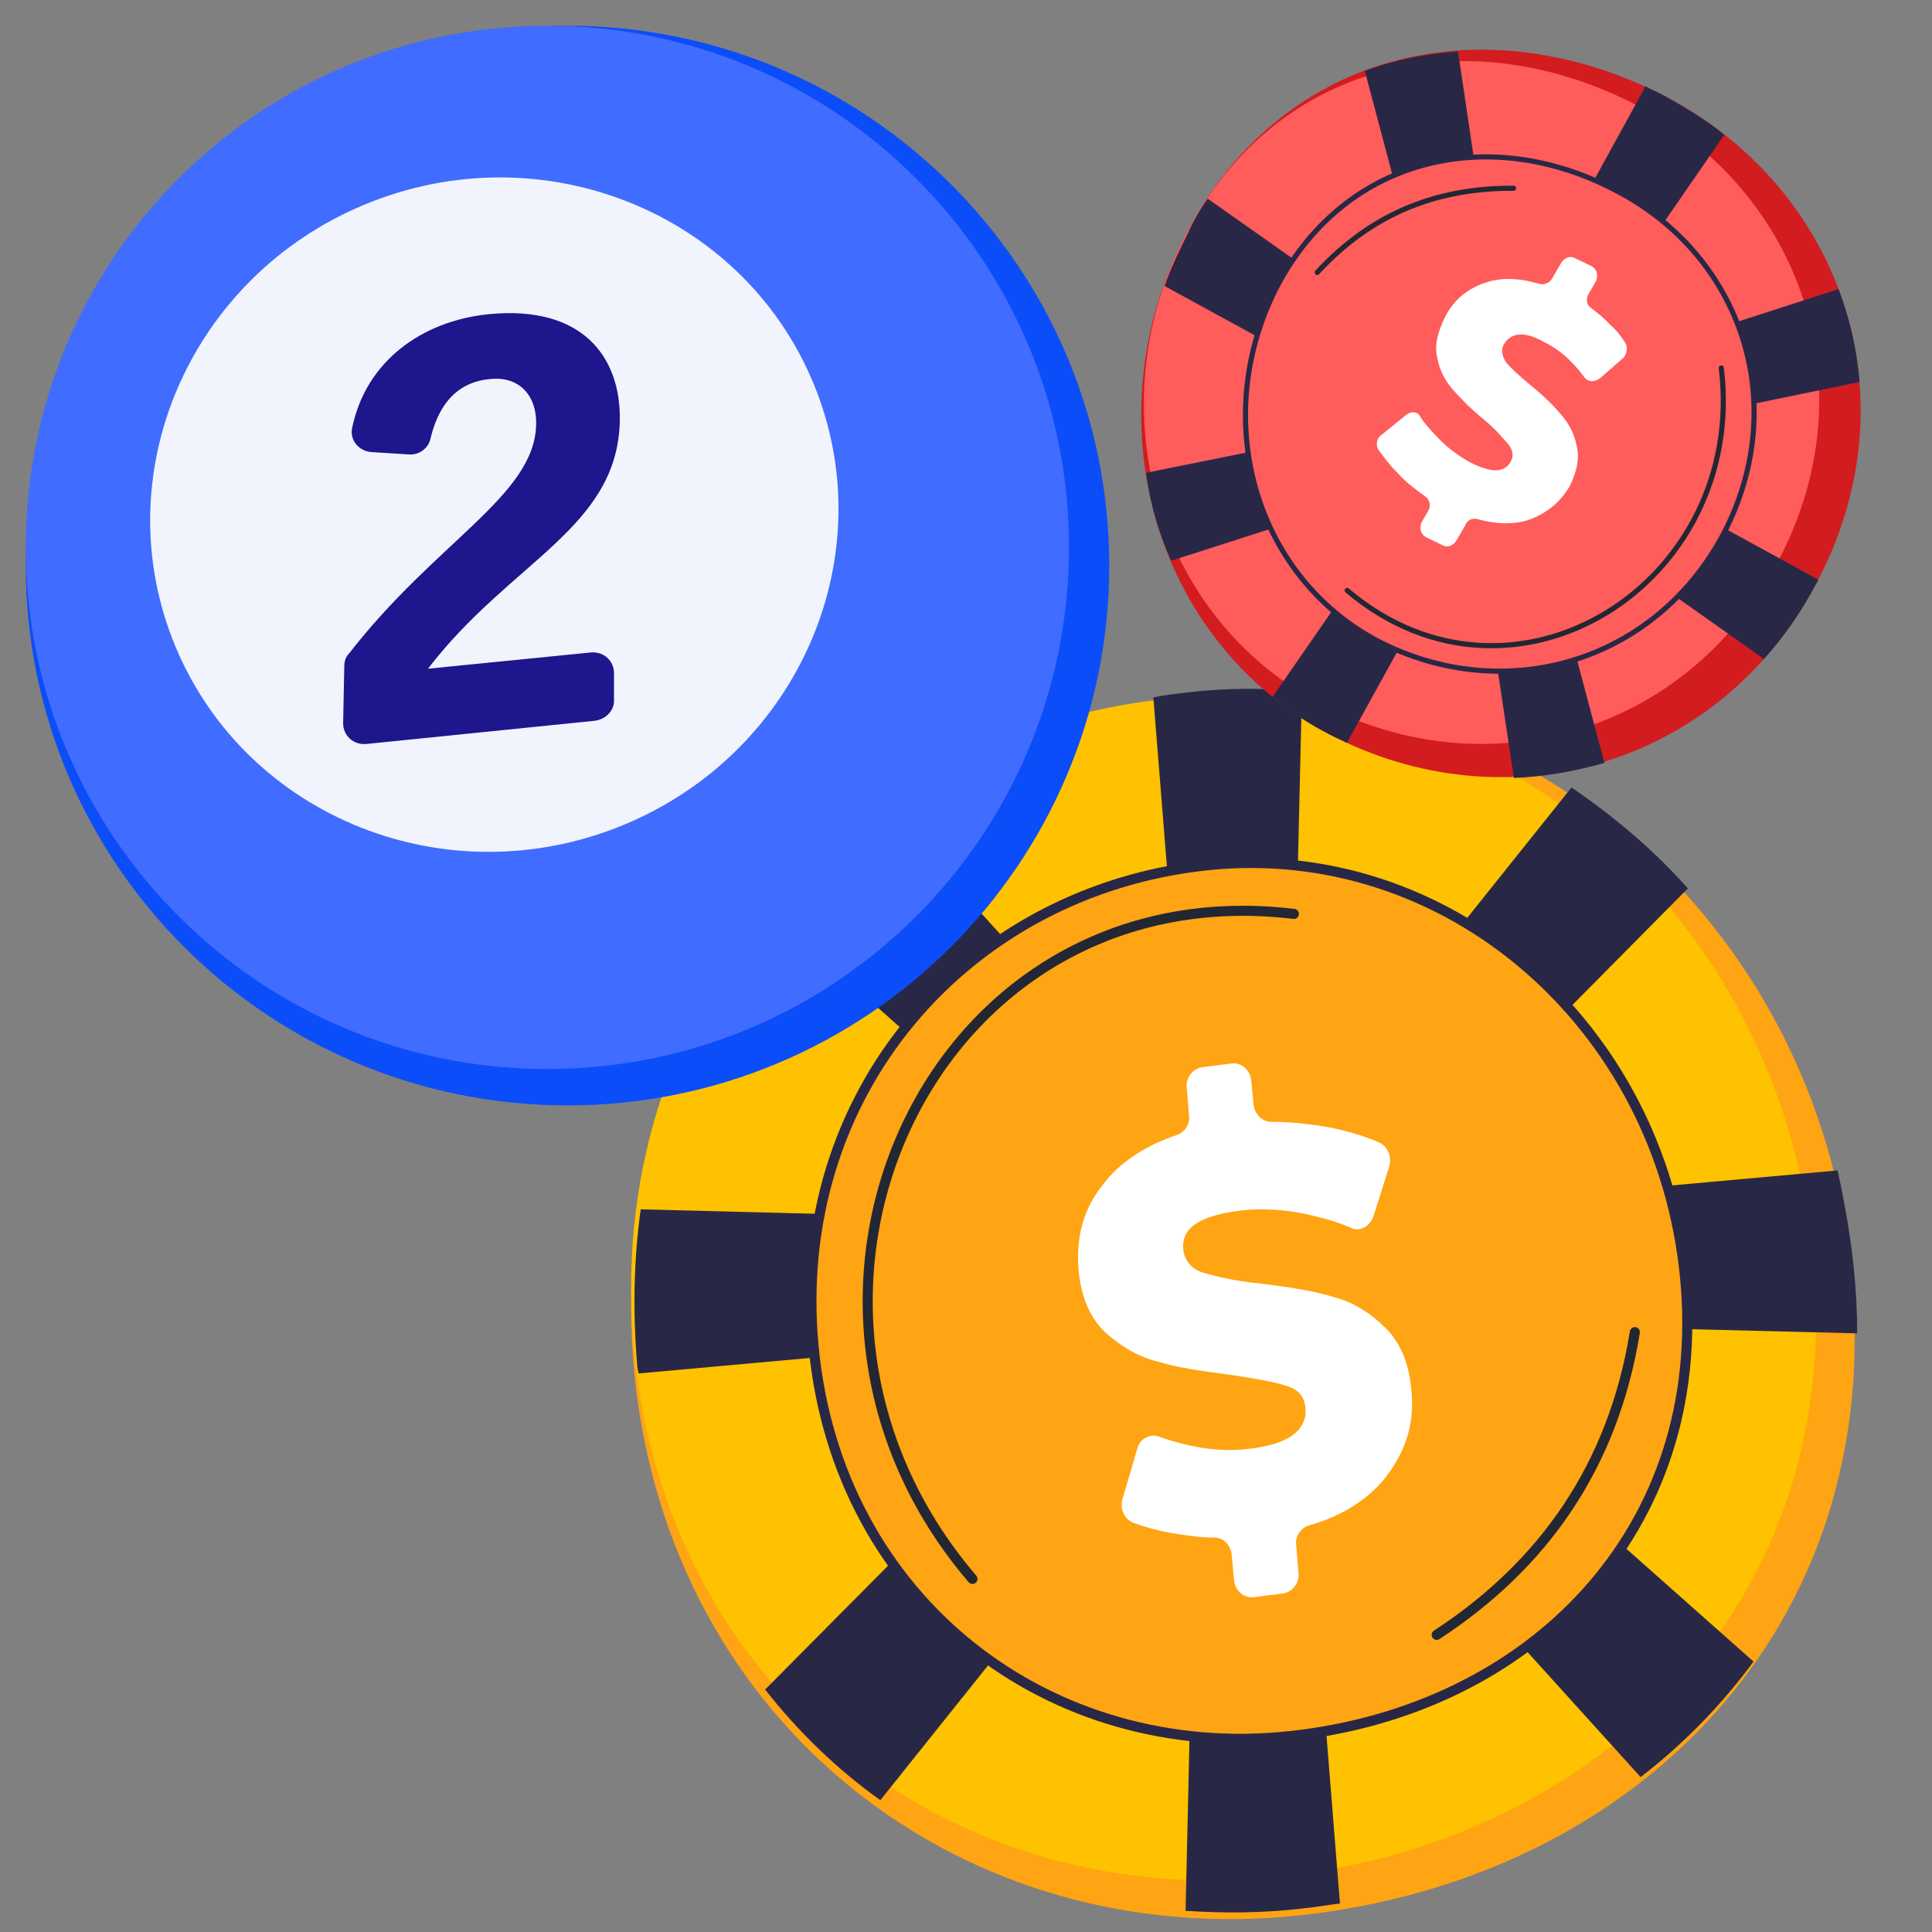
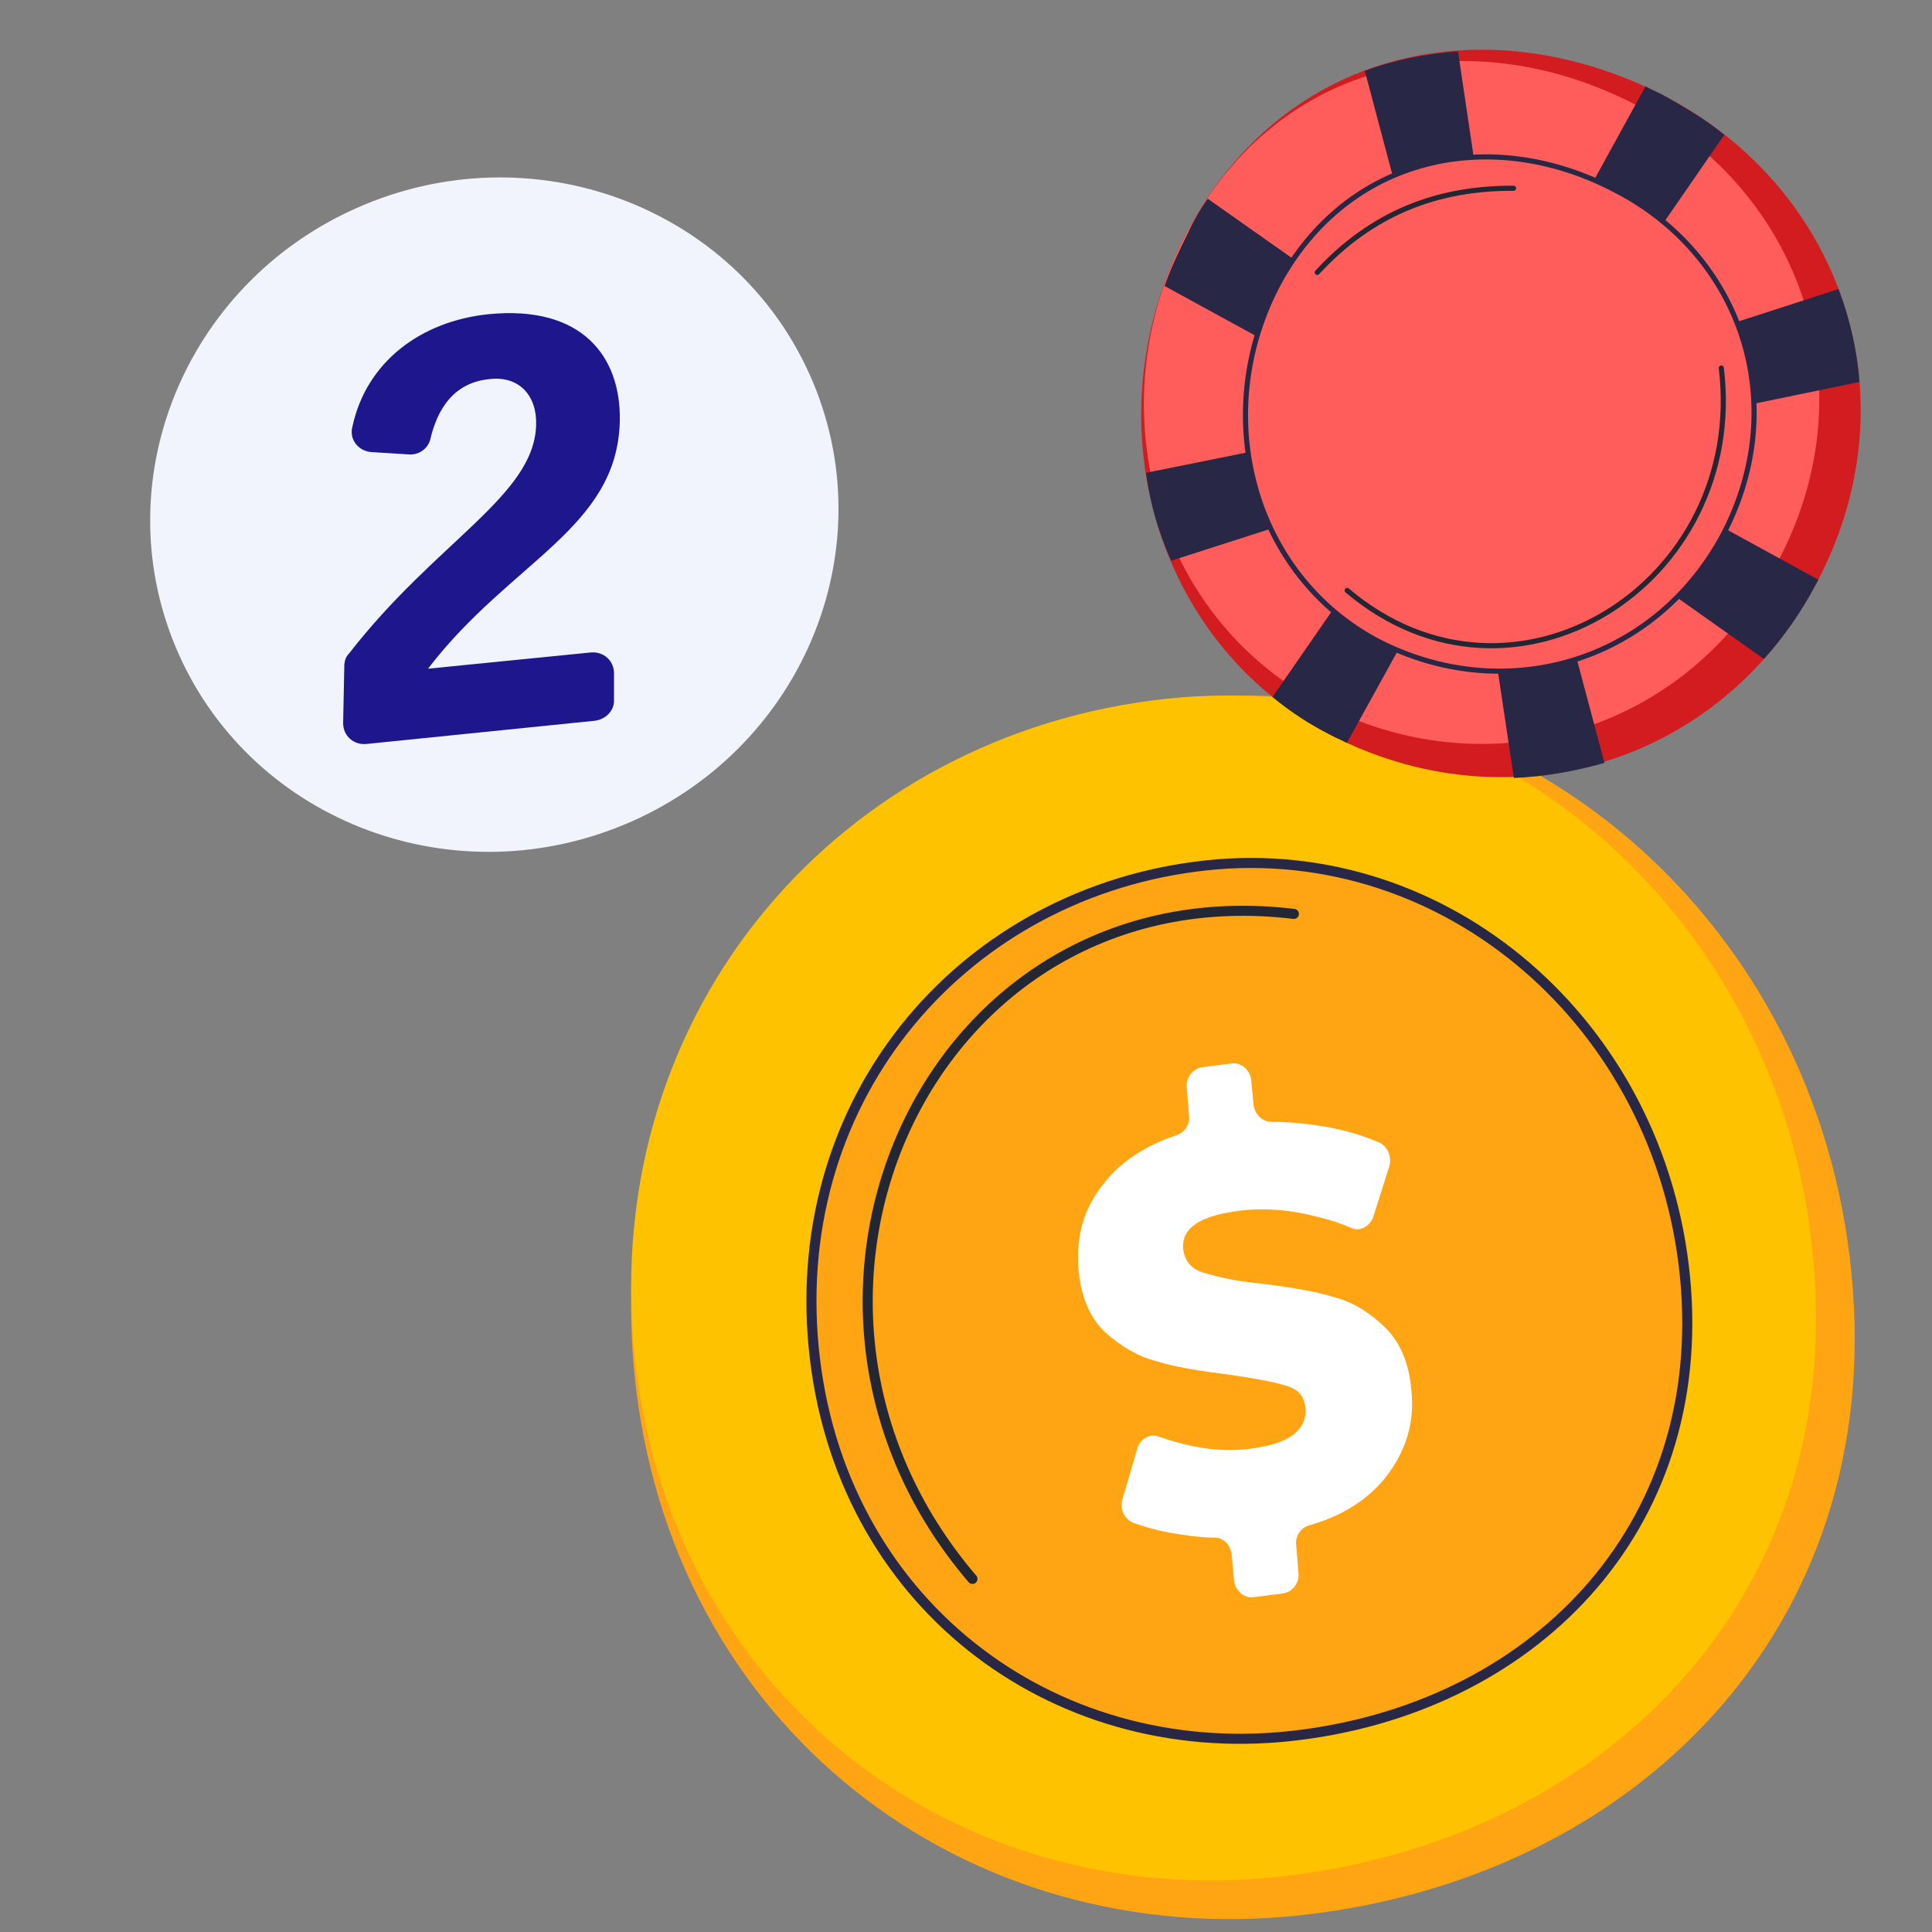
<svg xmlns="http://www.w3.org/2000/svg" width="150" height="150" viewBox="0 0 150 150" fill="none">
  <rect x="0" y="0" width="150" height="150" fill="#808080" stroke="none" />
  <g clip-path="url(#clip0_1170_2119)">
    <path d="M49.25 106.583C46.565 79.103 65.806 57.1 91.848 54.267C117.89 51.434 141.158 71.454 143.753 98.934C146.438 126.414 126.928 145.867 100.976 148.7C74.934 151.533 51.935 134.063 49.25 106.583Z" fill="#FFA412" />
    <path d="M49.242 104.922C46.642 78.31 65.275 57.002 90.495 54.259C115.714 51.515 138.247 70.903 140.761 97.515C143.361 124.127 124.468 142.966 99.335 145.709C74.115 148.453 51.842 131.535 49.242 104.922Z" fill="#FEC200" />
-     <path d="M59.403 131.177C61.997 134.481 65.038 137.407 68.347 139.767L92.943 108.995L92.049 148.356C95 148.545 98.041 148.545 101.172 148.168C102.156 148.073 103.139 147.885 104.034 147.79L100.903 108.712L127.378 137.973C130.687 135.425 133.639 132.404 136.143 129.006L106.359 102.577L144.192 103.521C144.192 101.822 144.103 100.217 143.924 98.424C143.656 95.875 143.209 93.326 142.672 90.872L106.091 94.176L131.045 68.974C128.362 65.953 125.321 63.405 122.011 61.139L100.277 88.324L101.082 53.682C98.131 53.399 95.09 53.399 92.049 53.777C91.244 53.871 90.35 53.965 89.545 54.154L92.317 88.701L68.705 62.65C65.396 65.009 62.444 67.747 59.85 70.862L86.861 94.837L49.744 93.893C49.207 97.763 49.118 101.822 49.475 106.069C49.475 106.258 49.565 106.447 49.565 106.636L87.13 103.238L59.403 131.177Z" fill="#282846" />
    <path d="M63.175 104.617C61.276 84.947 75.023 69.192 93.655 67.187C112.286 65.182 128.927 79.505 130.827 99.174C132.726 118.844 118.798 132.785 100.166 134.79C81.535 136.795 65.075 124.287 63.175 104.617Z" fill="#FFA412" stroke="#282846" stroke-width="0.781" stroke-miterlimit="10" stroke-linecap="round" stroke-linejoin="round" />
    <path d="M85.609 92.005C86.862 90.306 88.829 88.984 91.334 88.135C91.96 87.946 92.407 87.285 92.317 86.625L92.139 84.454C92.049 83.699 92.586 82.944 93.391 82.849L95.627 82.566C96.342 82.472 97.058 83.038 97.147 83.887L97.326 85.775C97.416 86.53 98.042 87.097 98.668 87.097C100.278 87.097 101.888 87.285 103.408 87.569C104.75 87.852 106.002 88.229 107.075 88.701C107.701 88.984 108.059 89.74 107.88 90.495L106.628 94.459C106.36 95.214 105.555 95.686 104.839 95.309C103.766 94.837 102.693 94.554 101.44 94.27C99.652 93.893 97.952 93.799 96.342 93.987C93.212 94.365 91.691 95.309 91.87 97.008C91.96 97.857 92.496 98.518 93.391 98.801C94.375 99.084 95.806 99.462 97.863 99.651C100.099 99.934 101.977 100.217 103.498 100.689C105.018 101.067 106.36 101.916 107.522 103.049C108.685 104.181 109.401 105.786 109.579 107.957C109.848 110.506 109.132 112.677 107.612 114.659C106.27 116.358 104.303 117.679 101.619 118.434C100.993 118.623 100.546 119.284 100.635 119.945L100.814 122.116C100.904 122.871 100.367 123.626 99.562 123.72L97.326 124.004C96.611 124.098 95.895 123.532 95.806 122.682L95.627 120.7C95.537 119.945 95.001 119.378 94.285 119.378C93.123 119.378 91.96 119.19 90.797 119.001C89.813 118.812 88.829 118.529 88.024 118.246C87.309 117.963 86.951 117.207 87.13 116.452L88.293 112.488C88.472 111.733 89.277 111.261 89.992 111.544C92.407 112.393 94.732 112.771 96.968 112.488C98.578 112.299 99.741 111.922 100.457 111.355C101.172 110.789 101.44 110.034 101.351 109.279C101.262 108.429 100.814 107.863 99.831 107.58C98.936 107.296 97.416 107.013 95.448 106.73C93.212 106.447 91.334 106.164 89.813 105.692C88.293 105.314 86.951 104.465 85.788 103.426C84.626 102.294 83.91 100.689 83.731 98.518C83.552 96.064 84.089 93.893 85.609 92.005Z" fill="white" />
    <path d="M75.502 122.587C56.988 100.971 72.103 67.557 100.456 70.955" stroke="#222733" stroke-width="0.781" stroke-miterlimit="10" stroke-linecap="round" stroke-linejoin="round" />
-     <path d="M126.93 103.427C125.231 113.904 119.775 121.55 111.546 126.93" stroke="#222733" stroke-width="0.781" stroke-miterlimit="10" stroke-linecap="round" stroke-linejoin="round" />
-     <path d="M44.061 85.823C67.291 85.823 86.122 67.059 86.122 43.912C86.122 20.765 67.291 2 44.061 2C20.831 2 2 20.765 2 43.912C2 67.059 20.831 85.823 44.061 85.823Z" fill="#0B4DF8" />
-     <path d="M42.5 83C64.868 83 83 64.868 83 42.5C83 20.133 64.868 2 42.5 2C20.133 2 2 20.133 2 42.5C2 64.868 20.133 83 42.5 83Z" fill="#406CFF" />
    <path d="M48.418 64.044C62.091 58.387 68.68 43.016 63.136 29.713C57.593 16.41 42.014 10.213 28.342 15.87C14.669 21.528 8.08 36.898 13.624 50.201C19.168 63.504 34.746 69.702 48.418 64.044Z" fill="#F1F4FD" />
    <path d="M46.137 55.964L28.446 57.763C27.453 57.853 26.641 57.133 26.641 56.144L26.731 51.737C26.731 51.377 26.821 51.017 27.092 50.748C33.861 42.023 41.443 38.516 41.624 33.029C41.714 30.781 40.36 29.162 38.013 29.432C35.215 29.702 33.952 31.77 33.41 34.109C33.23 34.828 32.508 35.368 31.695 35.278L28.807 35.098C27.814 35.008 27.092 34.109 27.363 33.119C28.446 28.083 32.688 24.935 37.923 24.395C45.144 23.676 48.213 27.633 48.123 32.67C47.942 41.034 39.638 43.552 33.23 51.917L45.866 50.657C46.859 50.568 47.671 51.287 47.671 52.276V54.435C47.671 55.154 47.039 55.874 46.137 55.964Z" fill="#1E168C" />
    <path d="M141.033 45.272C133.445 59.595 116.833 64.177 103.16 56.98C89.488 49.783 84.584 32.314 92.172 17.991C99.811 3.581 115.618 0.393 129.341 7.503C143.014 14.7 148.672 30.862 141.033 45.272Z" fill="#D31C1F" />
    <path d="M138.03 43.616C130.906 57.061 115.312 61.363 102.477 54.607C89.642 47.851 85.039 31.452 92.162 18.007C99.333 4.48 114.172 1.487 127.054 8.161C139.889 14.917 145.2 30.089 138.03 43.616Z" fill="#FF5C5C" />
    <path d="M144.371 29.657C144.185 27.226 143.642 24.822 142.744 22.444L120.686 29.575L133.874 10.469C132.492 9.322 130.959 8.437 129.341 7.503C128.83 7.208 128.269 7 127.758 6.705L116.614 26.991L113.2 3.993C110.707 4.18 108.284 4.64 105.965 5.508L112.008 28.282L93.767 15.427C93.178 16.249 92.675 17.12 92.257 18.041C91.588 19.397 90.919 20.753 90.42 22.207L109.407 32.589L88.974 36.708C89.296 39.101 89.939 41.331 90.938 43.534L110.457 37.261L98.797 54.113C100.179 55.259 101.662 56.231 103.245 57.029C103.671 57.275 104.147 57.434 104.573 57.68L114.444 39.795L117.537 60.401C119.979 60.301 122.266 59.879 124.569 59.234L119.05 38.505L136.95 51.163C138.533 49.405 139.861 47.499 141.033 45.272C141.083 45.185 141.134 45.098 141.184 45.011L121.685 34.334L144.371 29.657Z" fill="#282846" />
    <path d="M133.813 41.452C128.419 51.582 116.684 54.797 106.979 49.775C97.324 44.666 93.881 32.339 99.19 22.16C104.584 12.03 115.817 9.686 125.471 14.795C135.176 19.818 139.122 31.274 133.813 41.452Z" fill="#FF5C5C" stroke="#282846" stroke-width="0.397" stroke-miterlimit="10" stroke-linecap="round" stroke-linejoin="round" />
-     <path d="M118.791 40.33C117.657 40.721 116.283 40.741 114.719 40.303C114.328 40.193 113.871 40.394 113.755 40.792L113.101 41.925C112.85 42.36 112.393 42.561 111.967 42.316L110.725 41.714C110.299 41.468 110.194 41.059 110.36 40.575L110.914 39.616C111.115 39.268 110.976 38.722 110.635 38.526C109.834 37.947 109.117 37.417 108.502 36.714C107.921 36.146 107.476 35.54 107.031 34.935C106.791 34.564 106.872 34.03 107.243 33.78L109.167 32.218C109.589 31.881 110.115 31.952 110.305 32.41C110.665 32.967 111.161 33.485 111.656 34.004C112.357 34.757 113.243 35.385 114.095 35.877C115.763 36.724 116.781 36.73 117.284 35.859C117.536 35.423 117.482 34.928 117.071 34.458C116.661 33.989 116.131 33.334 115.209 32.57C114.203 31.756 113.417 30.954 112.801 30.25C112.186 29.546 111.756 28.717 111.597 27.812C111.353 26.858 111.601 25.84 112.169 24.658C112.839 23.302 113.918 22.415 115.323 21.948C116.593 21.519 117.917 21.586 119.481 22.025C119.872 22.134 120.278 22.02 120.53 21.585L121.183 20.452C121.435 20.016 121.892 19.815 122.318 20.061L123.56 20.662C123.986 20.908 124.091 21.317 123.924 21.802L123.321 22.848C123.119 23.196 123.174 23.692 123.514 23.889C124.06 24.32 124.606 24.751 125.016 25.221C125.477 25.603 125.802 26.023 126.162 26.579C126.402 26.95 126.321 27.484 126.035 27.784L124.196 29.394C123.825 29.644 123.333 29.709 123.008 29.289C122.118 28.078 121.076 27.128 119.919 26.576C119.067 26.084 118.37 25.914 117.879 25.979C117.387 26.044 117.016 26.294 116.764 26.73C116.513 27.165 116.617 27.574 116.892 28.081C117.217 28.502 117.883 29.118 118.805 29.883C119.811 30.696 120.682 31.547 121.213 32.202C121.828 32.906 122.258 33.735 122.417 34.64C122.661 35.594 122.413 36.613 121.895 37.708C121.14 39.015 120.111 39.814 118.791 40.33Z" fill="white" />
    <path d="M133.641 28.574C135.672 45.314 117.478 56.766 104.594 45.843" stroke="#222733" stroke-width="0.397" stroke-miterlimit="10" stroke-linecap="round" stroke-linejoin="round" />
    <path d="M102.271 21.151C106.532 16.524 111.626 14.585 117.513 14.616" stroke="#222733" stroke-width="0.397" stroke-miterlimit="10" stroke-linecap="round" stroke-linejoin="round" />
  </g>
  <defs>
    <clipPath id="clip0_1170_2119">
      <rect width="150" height="150" fill="white" />
    </clipPath>
  </defs>
</svg>